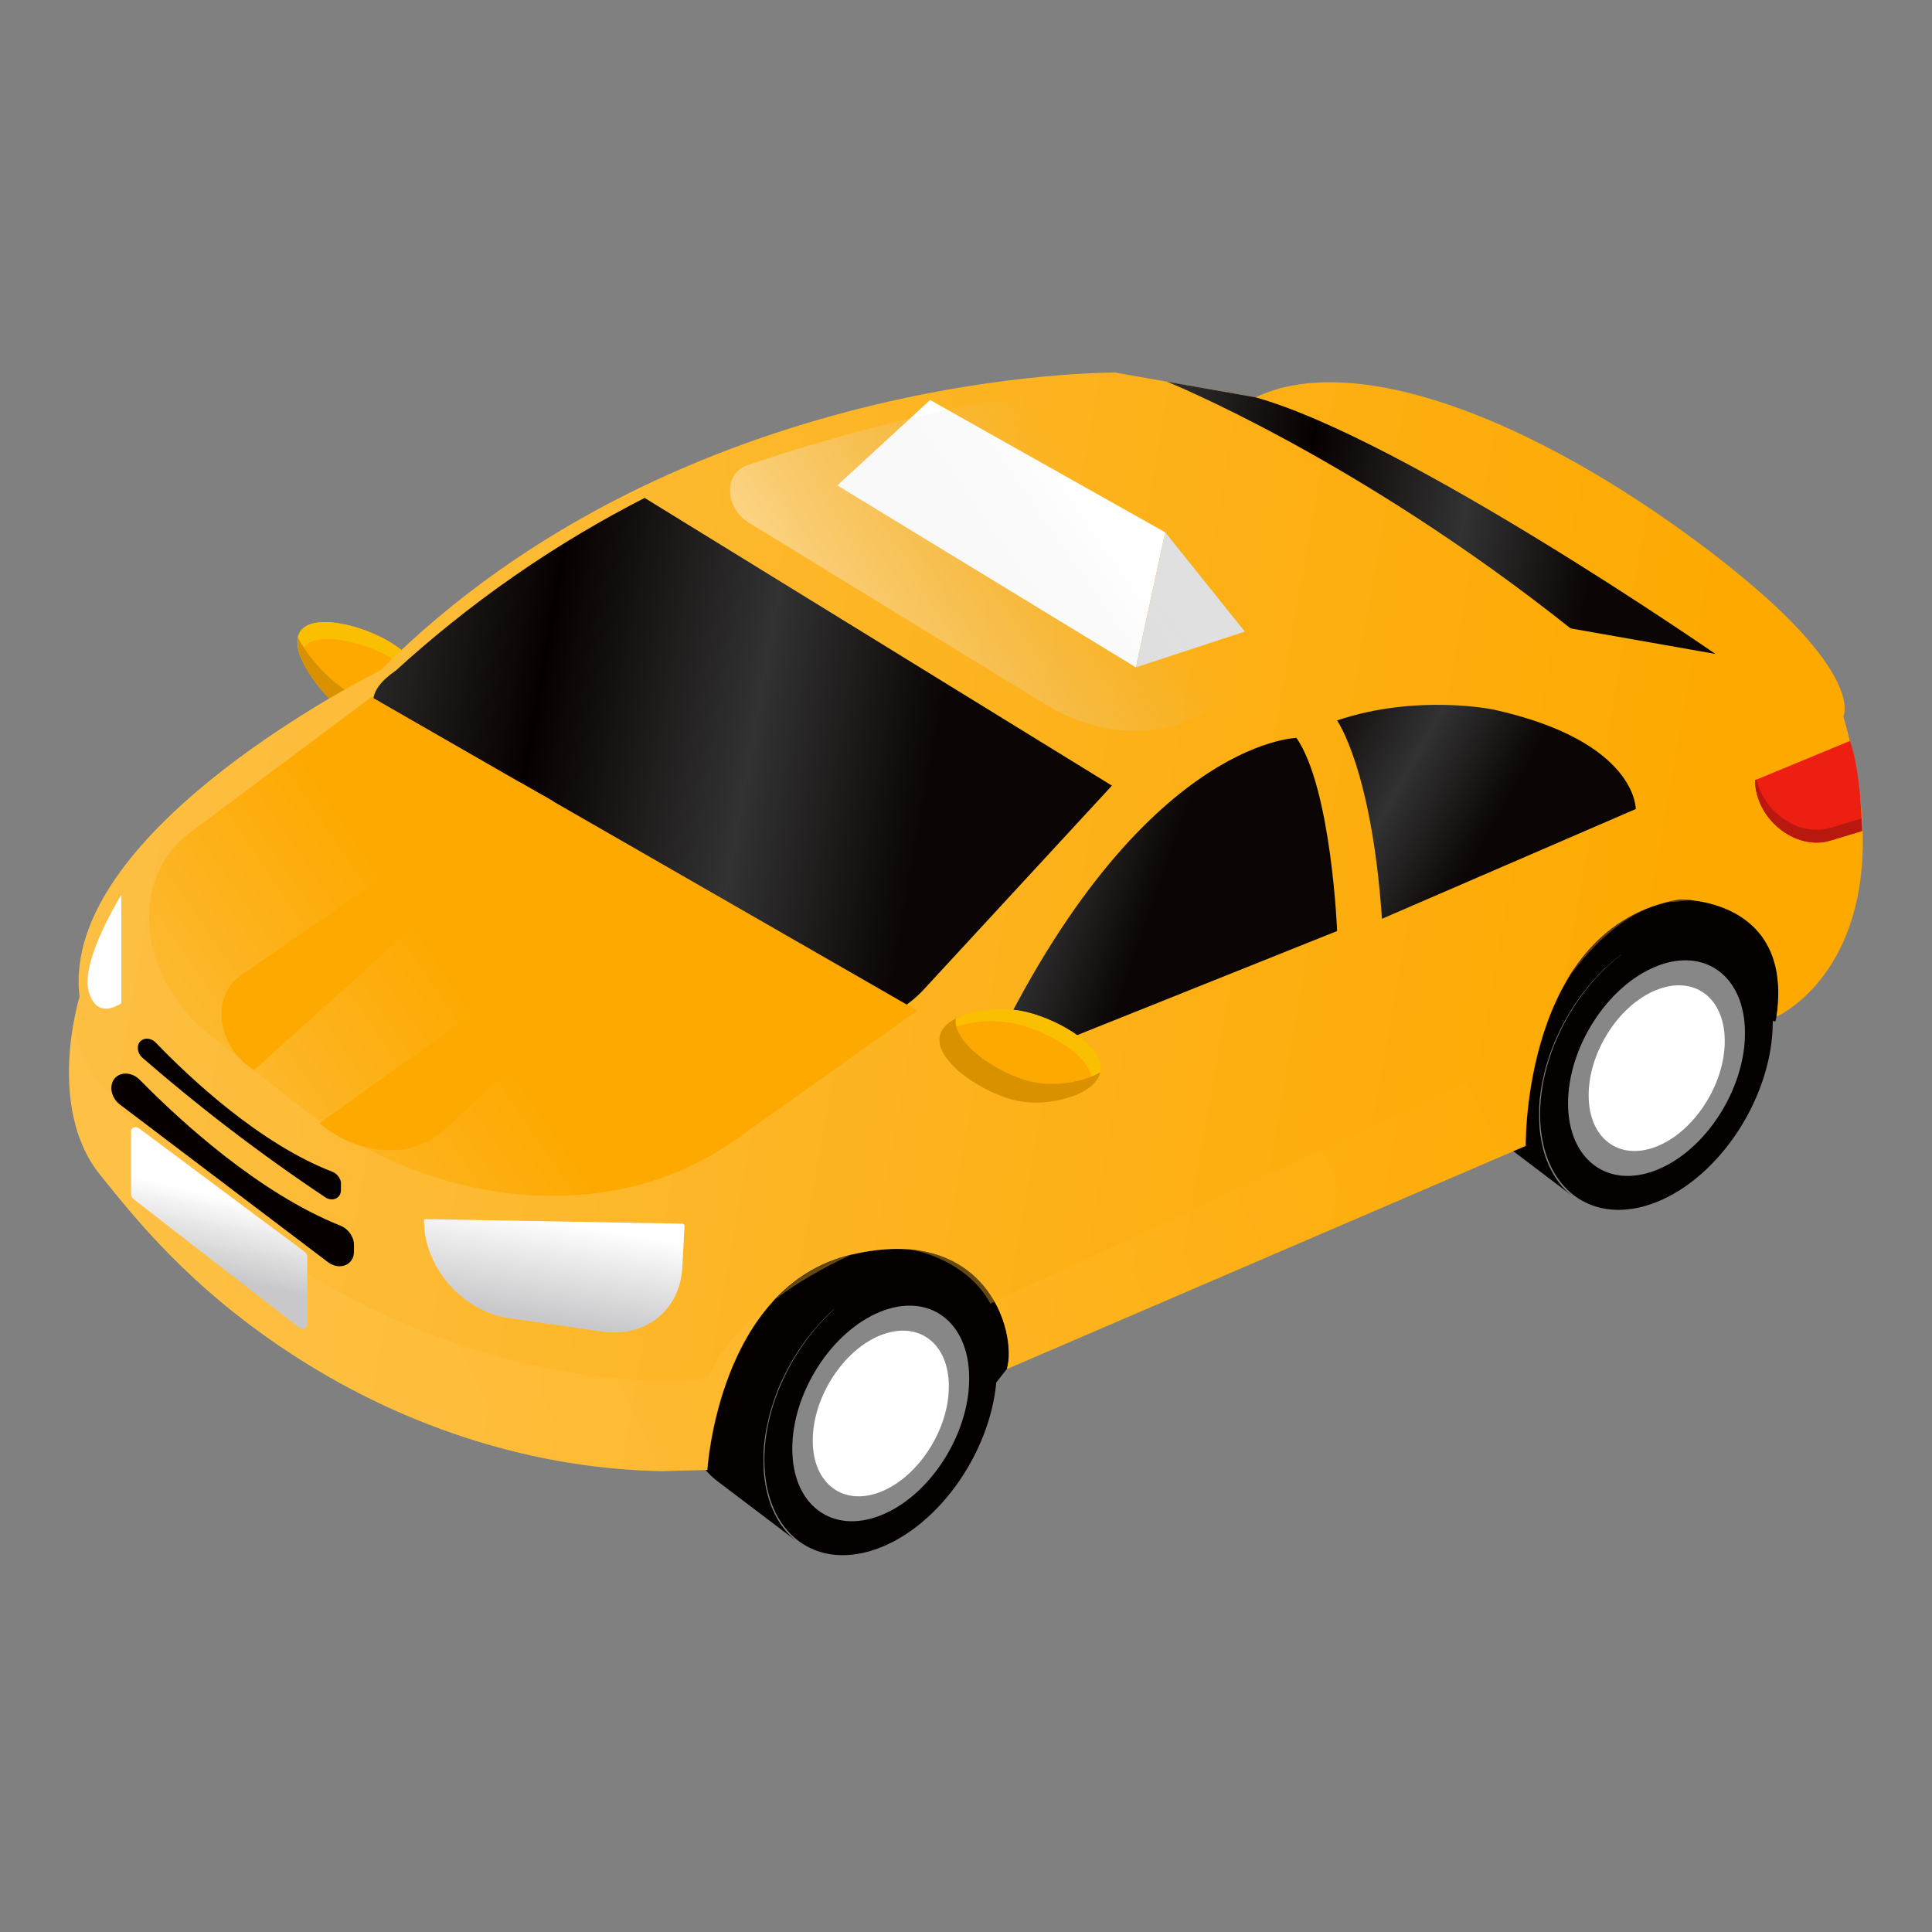
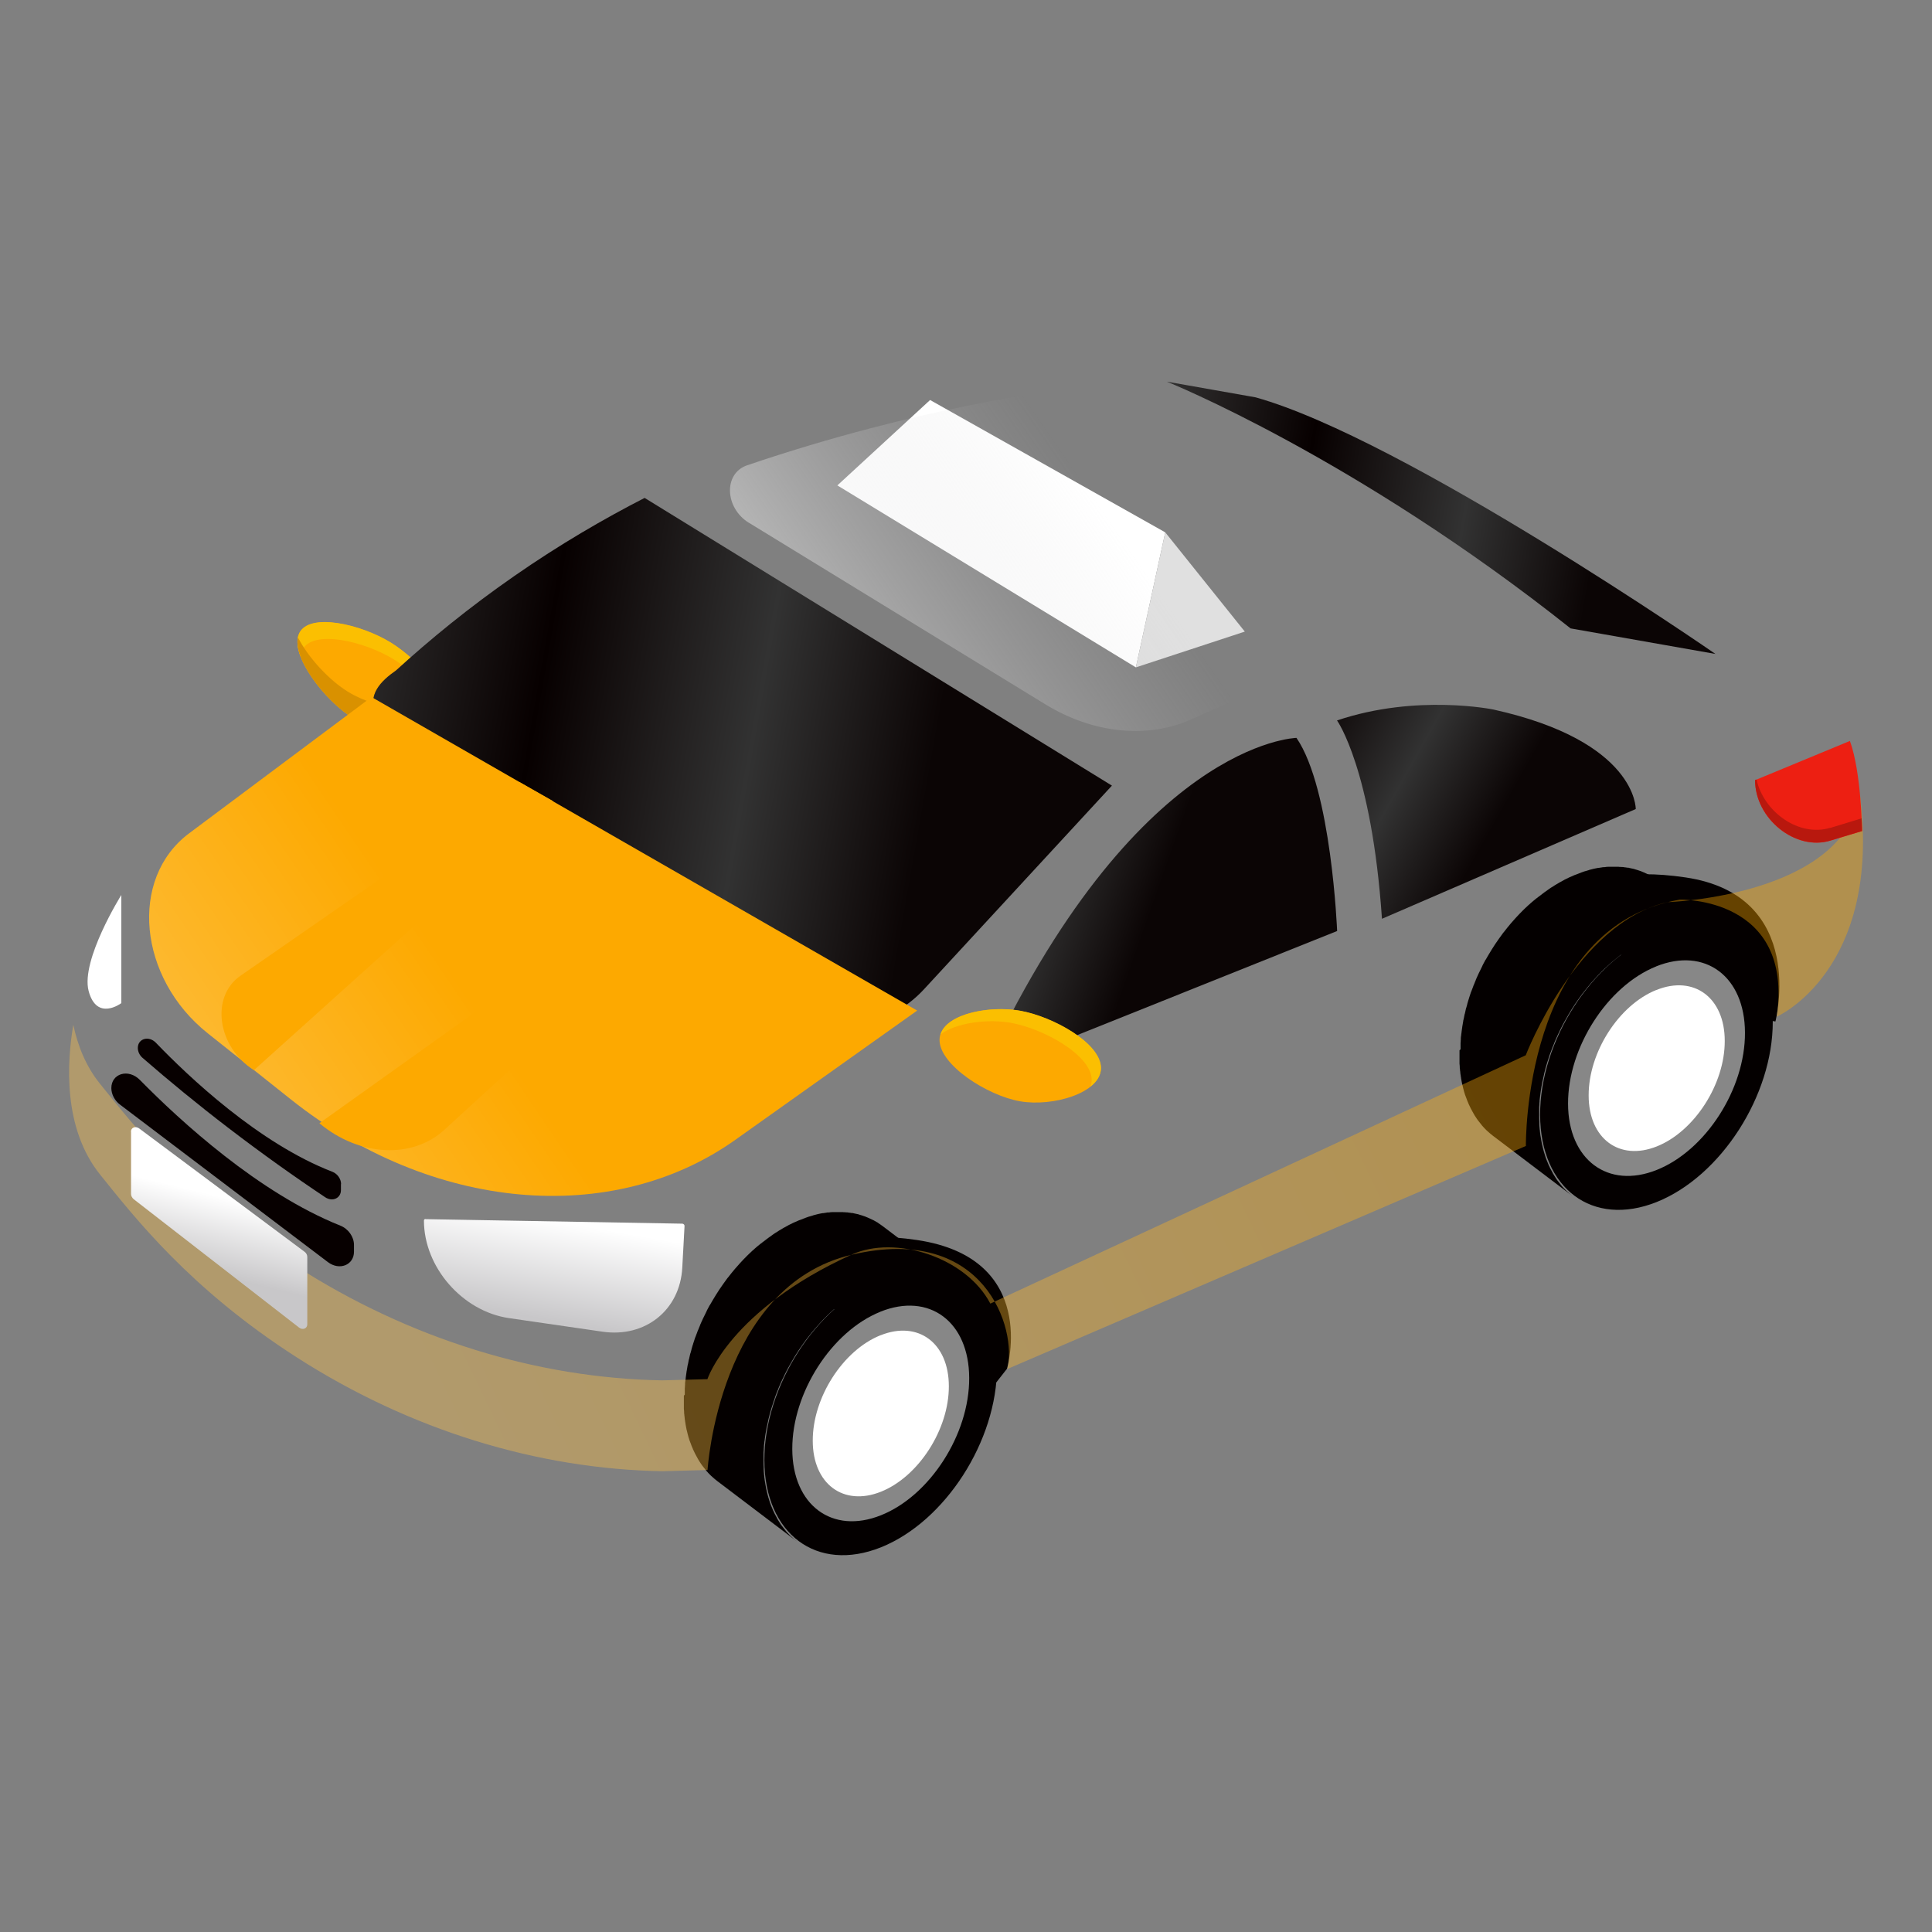
<svg xmlns="http://www.w3.org/2000/svg" width="160" height="160" viewBox="0 0 160 160" fill="none">
  <rect x="0" y="0" width="160" height="160" fill="#808080" stroke="none" />
-   <path d="M82.512 114.481L83.393 113.357C83.393 113.357 86.103 104.203 75.946 102.694C65.8 101.195 65.15 106.626 65.15 106.626L82.501 114.47L82.512 114.481Z" fill="#040000" />
+   <path d="M82.512 114.481L83.393 113.357C83.393 113.357 86.103 104.203 75.946 102.694C65.8 101.195 65.15 106.626 65.15 106.626L82.501 114.47L82.512 114.481" fill="#040000" />
  <path d="M146.152 84.44L147.033 84.594C147.033 84.594 149.743 74.162 139.586 72.664C129.44 71.165 128.79 76.596 128.79 76.596L146.141 84.44H146.152Z" fill="#040000" />
  <path d="M120.958 86.896C120.958 86.896 120.958 86.841 120.958 86.819C120.958 86.764 120.958 86.698 120.958 86.643C120.958 86.577 120.958 86.511 120.958 86.434C120.958 86.379 120.958 86.335 120.969 86.279C120.969 86.213 120.969 86.158 120.98 86.092C120.98 86.048 120.98 86.015 120.98 85.971C120.98 85.883 121.002 85.795 121.013 85.707C121.013 85.652 121.013 85.608 121.035 85.552C121.035 85.53 121.035 85.519 121.035 85.497C121.057 85.343 121.079 85.178 121.101 85.024C121.101 85.002 121.101 84.98 121.112 84.958C121.134 84.825 121.156 84.693 121.178 84.561C121.178 84.539 121.178 84.517 121.189 84.495C121.2 84.429 121.211 84.374 121.233 84.308C121.244 84.231 121.266 84.153 121.277 84.076C121.277 84.032 121.3 83.988 121.311 83.955C121.322 83.889 121.344 83.823 121.355 83.757C121.366 83.702 121.377 83.658 121.388 83.603C121.399 83.537 121.421 83.481 121.443 83.415C121.465 83.349 121.476 83.283 121.498 83.217C121.498 83.184 121.52 83.151 121.52 83.118C121.542 83.03 121.575 82.942 121.597 82.853C121.619 82.798 121.63 82.743 121.652 82.688C121.652 82.677 121.652 82.655 121.663 82.644C121.718 82.49 121.762 82.336 121.817 82.171C121.817 82.159 121.828 82.138 121.839 82.126C121.883 81.994 121.938 81.851 121.994 81.719C121.994 81.697 122.016 81.675 122.016 81.653C122.038 81.598 122.06 81.543 122.082 81.499C122.115 81.421 122.137 81.355 122.17 81.278C122.192 81.234 122.214 81.19 122.225 81.135C122.247 81.08 122.269 81.025 122.302 80.959C122.324 80.915 122.335 80.871 122.357 80.838C122.39 80.76 122.434 80.672 122.467 80.595C122.489 80.551 122.511 80.507 122.533 80.463C122.533 80.452 122.544 80.43 122.555 80.419C122.621 80.276 122.699 80.132 122.765 79.989C122.765 79.989 122.765 79.989 122.765 79.978C122.787 79.945 122.809 79.901 122.82 79.868C122.875 79.758 122.941 79.648 122.996 79.538C122.996 79.516 123.018 79.505 123.029 79.494C123.073 79.406 123.128 79.317 123.183 79.229C123.227 79.163 123.26 79.086 123.304 79.02C123.304 79.009 123.315 78.998 123.326 78.987C123.459 78.755 123.602 78.535 123.745 78.315C123.756 78.293 123.767 78.282 123.778 78.26C123.789 78.238 123.811 78.216 123.822 78.194C124.032 77.885 124.241 77.588 124.461 77.29C124.472 77.279 124.483 77.257 124.494 77.246C124.516 77.224 124.538 77.191 124.56 77.169C124.737 76.938 124.924 76.707 125.111 76.486C125.243 76.332 125.375 76.178 125.519 76.023C125.519 76.023 125.53 76.013 125.541 76.001C125.64 75.891 125.739 75.792 125.838 75.682C125.86 75.66 125.882 75.638 125.904 75.616C126.025 75.495 126.147 75.363 126.279 75.241C126.279 75.241 126.29 75.23 126.301 75.219C126.345 75.186 126.378 75.142 126.422 75.109C126.499 75.032 126.576 74.955 126.664 74.889C126.675 74.878 126.697 74.867 126.708 74.845C126.764 74.801 126.819 74.746 126.874 74.702C126.94 74.647 126.995 74.591 127.061 74.547C127.083 74.525 127.105 74.514 127.127 74.492C127.182 74.437 127.248 74.393 127.314 74.349C127.369 74.305 127.413 74.261 127.469 74.228C127.502 74.206 127.524 74.184 127.557 74.162C127.623 74.107 127.689 74.063 127.755 74.008C127.799 73.975 127.843 73.942 127.887 73.908C127.92 73.886 127.964 73.853 127.997 73.831C128.063 73.787 128.13 73.743 128.196 73.688C128.24 73.655 128.273 73.633 128.317 73.6C128.361 73.567 128.405 73.545 128.449 73.512C128.515 73.468 128.581 73.424 128.647 73.391C128.68 73.369 128.713 73.347 128.746 73.325C128.801 73.291 128.857 73.258 128.912 73.225C128.978 73.192 129.033 73.148 129.099 73.115C129.121 73.104 129.143 73.082 129.176 73.071C129.253 73.027 129.33 72.994 129.396 72.95C129.451 72.928 129.496 72.895 129.551 72.862C129.562 72.862 129.573 72.851 129.595 72.84C129.727 72.774 129.87 72.708 130.002 72.642C130.002 72.642 130.024 72.642 130.035 72.631C130.156 72.576 130.289 72.52 130.41 72.465C130.443 72.454 130.476 72.443 130.509 72.432C130.608 72.388 130.718 72.355 130.817 72.311C130.861 72.3 130.895 72.289 130.928 72.267C130.983 72.245 131.038 72.234 131.082 72.212C131.126 72.201 131.159 72.179 131.203 72.168C131.269 72.146 131.335 72.135 131.401 72.113C131.445 72.102 131.489 72.08 131.545 72.069C131.567 72.069 131.578 72.058 131.6 72.047C131.732 72.014 131.853 71.981 131.985 71.948C132.117 71.915 132.25 71.892 132.371 71.87C132.393 71.87 132.404 71.87 132.415 71.87C132.459 71.87 132.503 71.859 132.558 71.848C132.624 71.848 132.69 71.826 132.756 71.815C132.789 71.815 132.822 71.815 132.855 71.815C132.911 71.815 132.966 71.804 133.021 71.793C133.065 71.793 133.109 71.793 133.153 71.782C133.197 71.782 133.241 71.782 133.285 71.782C133.34 71.782 133.395 71.782 133.45 71.782C133.483 71.782 133.505 71.782 133.538 71.782C133.593 71.782 133.649 71.782 133.693 71.782C133.759 71.782 133.825 71.782 133.891 71.782C133.913 71.782 133.935 71.782 133.957 71.782C134.012 71.782 134.067 71.782 134.111 71.793C134.177 71.793 134.254 71.793 134.321 71.804C134.343 71.804 134.365 71.804 134.387 71.804C134.431 71.804 134.475 71.815 134.53 71.826C134.607 71.826 134.695 71.848 134.772 71.859C134.794 71.859 134.816 71.859 134.838 71.859C134.871 71.859 134.904 71.87 134.937 71.882C135.037 71.903 135.136 71.925 135.246 71.948C135.279 71.948 135.312 71.959 135.334 71.97C135.356 71.97 135.378 71.981 135.4 71.992C135.554 72.036 135.709 72.08 135.852 72.135C135.863 72.135 135.874 72.135 135.885 72.146C136.094 72.223 136.303 72.322 136.502 72.421C136.524 72.421 136.535 72.432 136.557 72.443C136.568 72.443 136.59 72.465 136.601 72.465C136.689 72.509 136.766 72.564 136.854 72.609C136.898 72.631 136.942 72.653 136.975 72.686C137.097 72.763 137.218 72.851 137.339 72.939L143.938 77.94C143.816 77.852 143.695 77.764 143.574 77.687C143.53 77.665 143.497 77.643 143.453 77.61C143.365 77.555 143.288 77.511 143.2 77.467C143.167 77.445 143.133 77.434 143.1 77.423C142.902 77.323 142.704 77.224 142.484 77.147C142.473 77.147 142.45 77.147 142.439 77.136C142.296 77.081 142.142 77.037 141.988 76.993C141.933 76.982 141.889 76.96 141.834 76.949C141.734 76.927 141.635 76.905 141.525 76.883C141.47 76.872 141.415 76.861 141.349 76.85C141.272 76.839 141.184 76.828 141.107 76.817C141.04 76.817 140.974 76.795 140.908 76.795C140.842 76.795 140.765 76.795 140.699 76.784C140.622 76.784 140.545 76.784 140.468 76.773C140.401 76.773 140.335 76.773 140.269 76.773C140.192 76.773 140.104 76.773 140.027 76.773C139.972 76.773 139.917 76.773 139.862 76.773C139.774 76.773 139.685 76.784 139.597 76.795C139.542 76.795 139.487 76.795 139.432 76.817C139.333 76.817 139.234 76.839 139.135 76.861C139.091 76.861 139.046 76.872 138.991 76.883C138.705 76.927 138.408 76.993 138.11 77.081C138.066 77.092 138.022 77.114 137.967 77.125C137.857 77.158 137.758 77.191 137.647 77.224C137.592 77.246 137.548 77.257 137.493 77.279C137.35 77.323 137.207 77.379 137.075 77.434C136.92 77.5 136.755 77.566 136.601 77.632C136.601 77.632 136.579 77.632 136.579 77.643C136.425 77.709 136.281 77.786 136.127 77.863C136.072 77.885 136.028 77.918 135.973 77.951C135.874 78.006 135.775 78.061 135.676 78.117C135.609 78.15 135.554 78.183 135.488 78.227C135.4 78.282 135.312 78.337 135.224 78.392C135.158 78.436 135.092 78.48 135.026 78.513C134.937 78.568 134.86 78.623 134.772 78.678C134.706 78.722 134.64 78.766 134.574 78.822C134.497 78.877 134.409 78.943 134.332 78.998C134.265 79.042 134.199 79.097 134.133 79.152C134.056 79.218 133.968 79.284 133.891 79.35C133.825 79.394 133.77 79.45 133.715 79.494C133.627 79.56 133.549 79.637 133.461 79.703C133.406 79.747 133.351 79.802 133.296 79.846C133.197 79.934 133.109 80.022 133.01 80.111C132.966 80.144 132.933 80.188 132.888 80.221C132.756 80.353 132.624 80.474 132.492 80.617C132.47 80.639 132.448 80.661 132.426 80.683C132.316 80.793 132.216 80.904 132.106 81.025C131.963 81.179 131.831 81.333 131.699 81.487C131.511 81.708 131.324 81.939 131.148 82.171C131.115 82.215 131.082 82.259 131.049 82.292C130.828 82.589 130.619 82.887 130.41 83.195C130.388 83.239 130.355 83.272 130.333 83.316C130.19 83.537 130.046 83.757 129.914 83.988C129.87 84.076 129.815 84.153 129.771 84.242C129.716 84.33 129.672 84.418 129.617 84.506C129.551 84.627 129.484 84.759 129.407 84.891C129.385 84.925 129.363 84.969 129.352 85.002C129.264 85.167 129.187 85.332 129.11 85.497C129.088 85.541 129.066 85.585 129.044 85.63C128.989 85.751 128.934 85.872 128.879 85.993C128.857 86.048 128.824 86.103 128.801 86.169C128.746 86.291 128.702 86.412 128.658 86.533C128.636 86.588 128.614 86.643 128.592 86.687C128.526 86.841 128.471 87.007 128.416 87.161C128.416 87.172 128.405 87.194 128.394 87.205C128.328 87.381 128.273 87.557 128.218 87.734C128.196 87.789 128.185 87.844 128.163 87.899C128.13 88.02 128.085 88.141 128.052 88.262C128.03 88.329 128.019 88.395 127.997 88.461C127.964 88.571 127.931 88.692 127.909 88.802C127.887 88.868 127.876 88.934 127.865 89.001C127.832 89.122 127.81 89.232 127.788 89.353C127.777 89.419 127.766 89.474 127.744 89.54C127.711 89.695 127.689 89.849 127.656 90.003C127.656 90.025 127.656 90.047 127.645 90.069C127.612 90.245 127.59 90.422 127.568 90.598C127.568 90.653 127.557 90.697 127.546 90.752C127.535 90.884 127.513 91.005 127.502 91.138C127.502 91.204 127.502 91.259 127.491 91.325C127.491 91.446 127.48 91.567 127.469 91.689C127.469 91.743 127.469 91.81 127.469 91.865C127.469 92.041 127.469 92.206 127.469 92.382C127.469 92.559 127.469 92.735 127.48 92.911C127.48 92.966 127.48 93.01 127.48 93.066C127.48 93.187 127.491 93.308 127.502 93.418C127.502 93.484 127.513 93.55 127.524 93.616C127.524 93.715 127.546 93.815 127.557 93.914C127.557 93.991 127.579 94.057 127.59 94.134C127.601 94.222 127.623 94.31 127.634 94.398C127.645 94.475 127.667 94.564 127.678 94.641C127.7 94.718 127.711 94.806 127.733 94.883C127.755 94.971 127.777 95.07 127.799 95.159C127.821 95.225 127.832 95.302 127.854 95.368C127.887 95.478 127.92 95.588 127.953 95.687C127.975 95.742 127.986 95.797 128.008 95.864C128.074 96.04 128.141 96.216 128.218 96.392C128.218 96.414 128.24 96.425 128.24 96.447C128.339 96.679 128.449 96.888 128.57 97.097C128.57 97.108 128.592 97.13 128.592 97.153C128.691 97.318 128.79 97.483 128.901 97.648C128.923 97.681 128.956 97.725 128.978 97.758C129.088 97.902 129.198 98.045 129.308 98.177C129.308 98.177 129.33 98.199 129.33 98.21C129.451 98.353 129.584 98.485 129.716 98.618C129.749 98.651 129.782 98.684 129.815 98.706C129.947 98.827 130.09 98.948 130.234 99.058L123.635 94.057C123.492 93.947 123.349 93.826 123.216 93.704C123.183 93.671 123.15 93.638 123.117 93.616C122.985 93.484 122.853 93.352 122.732 93.209C122.732 93.209 122.71 93.187 122.71 93.176C122.599 93.043 122.489 92.9 122.379 92.757C122.357 92.724 122.324 92.68 122.302 92.647C122.192 92.493 122.093 92.327 121.994 92.151C121.994 92.151 121.994 92.151 121.994 92.14C121.994 92.129 121.983 92.118 121.971 92.107C121.85 91.898 121.74 91.677 121.641 91.457C121.641 91.446 121.63 91.435 121.619 91.424C121.619 91.424 121.619 91.413 121.619 91.402C121.542 91.237 121.476 91.061 121.41 90.873C121.41 90.862 121.399 90.84 121.388 90.829C121.377 90.785 121.366 90.741 121.344 90.708C121.311 90.598 121.277 90.499 121.244 90.389C121.244 90.356 121.222 90.334 121.222 90.3C121.211 90.256 121.2 90.212 121.189 90.179C121.167 90.091 121.145 89.992 121.123 89.904C121.123 89.871 121.101 89.827 121.09 89.794C121.09 89.75 121.079 89.706 121.068 89.672C121.057 89.595 121.035 89.518 121.024 89.43C121.024 89.386 121.002 89.353 121.002 89.309C121.002 89.265 120.991 89.21 120.98 89.166C120.98 89.089 120.958 89.023 120.947 88.945C120.947 88.912 120.936 88.868 120.936 88.835C120.936 88.769 120.925 88.714 120.914 88.648C120.914 88.582 120.903 88.516 120.892 88.45C120.892 88.428 120.892 88.395 120.892 88.373C120.892 88.284 120.881 88.185 120.87 88.097C120.87 88.042 120.87 87.998 120.87 87.943C120.87 87.932 120.87 87.921 120.87 87.91C120.87 87.756 120.87 87.602 120.87 87.447C120.87 87.447 120.87 87.425 120.87 87.414C120.87 87.271 120.87 87.128 120.87 86.985L120.958 86.896Z" fill="#040000" />
  <path d="M137.151 77.389C131.831 79.527 127.534 86.213 127.545 92.327C127.567 98.441 131.886 101.669 137.207 99.543C142.527 97.406 146.824 90.719 146.813 84.605C146.791 78.491 142.472 75.252 137.14 77.389H137.151Z" fill="#040000" />
  <path d="M137.163 80.033C133.12 81.653 129.848 86.742 129.859 91.402C129.87 96.051 133.164 98.507 137.207 96.888C141.261 95.269 144.533 90.179 144.511 85.519C144.5 80.86 141.206 78.403 137.152 80.033H137.163Z" fill="#878787" />
  <path d="M137.174 81.983C134.067 83.228 131.555 87.139 131.566 90.719C131.566 94.299 134.111 96.183 137.218 94.938C140.324 93.693 142.847 89.783 142.836 86.202C142.836 82.622 140.291 80.738 137.185 81.983H137.174Z" fill="url(#paint0_linear_26214_2837)" />
  <path d="M37.026 59.995C36.2 61.747 31.838 61.075 29.348 59.554C26.858 58.034 23.95 54.212 24.776 52.46C25.603 50.709 29.855 51.689 32.344 53.209C34.834 54.729 37.842 58.243 37.015 59.995H37.026Z" fill="#FDA900" />
  <path d="M25.029 53.848C25.856 52.096 30.108 53.077 32.598 54.597C34.382 55.688 36.42 57.792 37.136 59.543C37.379 57.704 34.636 54.608 32.344 53.198C29.855 51.678 25.602 50.697 24.776 52.449C24.534 52.956 24.611 53.639 24.897 54.377C24.908 54.19 24.952 54.002 25.029 53.848Z" fill="#FBBF01" />
  <path d="M36.586 57.505C36.563 57.583 36.541 57.66 36.508 57.737C35.682 59.488 31.32 58.816 28.83 57.296C27.266 56.338 25.536 54.476 24.677 52.791C24.291 54.652 27.001 58.122 29.348 59.554C31.837 61.075 36.189 61.747 37.026 59.995C37.335 59.345 37.114 58.453 36.586 57.516V57.505Z" fill="#D99100" />
  <path d="M56.712 115.494C56.712 115.494 56.712 115.439 56.712 115.417C56.712 115.362 56.712 115.296 56.712 115.241C56.712 115.175 56.712 115.109 56.712 115.032C56.712 114.977 56.712 114.932 56.723 114.877C56.723 114.811 56.723 114.756 56.734 114.69C56.734 114.646 56.734 114.613 56.734 114.569C56.734 114.481 56.756 114.393 56.767 114.305C56.767 114.249 56.767 114.205 56.789 114.15C56.789 114.128 56.789 114.117 56.789 114.095C56.811 113.941 56.833 113.776 56.855 113.622C56.855 113.6 56.855 113.578 56.866 113.555C56.888 113.423 56.91 113.291 56.932 113.159C56.932 113.137 56.932 113.115 56.943 113.093C56.954 113.027 56.965 112.972 56.987 112.906C56.998 112.828 57.02 112.751 57.031 112.674C57.031 112.63 57.053 112.586 57.064 112.553C57.075 112.487 57.097 112.421 57.108 112.355C57.12 112.3 57.13 112.256 57.142 112.2C57.153 112.134 57.175 112.079 57.197 112.013C57.219 111.947 57.23 111.881 57.252 111.815C57.252 111.782 57.274 111.749 57.274 111.716C57.296 111.628 57.329 111.54 57.351 111.451C57.373 111.396 57.384 111.341 57.406 111.286C57.406 111.275 57.406 111.253 57.417 111.242C57.472 111.088 57.516 110.934 57.571 110.768C57.571 110.757 57.582 110.735 57.593 110.724C57.637 110.592 57.692 110.449 57.747 110.317C57.747 110.295 57.769 110.273 57.769 110.251C57.791 110.196 57.813 110.14 57.836 110.096C57.869 110.019 57.891 109.953 57.924 109.876C57.946 109.832 57.968 109.788 57.979 109.733C58.001 109.678 58.023 109.623 58.056 109.557C58.078 109.513 58.089 109.468 58.111 109.435C58.144 109.358 58.188 109.27 58.221 109.193C58.243 109.149 58.265 109.105 58.287 109.061C58.287 109.05 58.298 109.028 58.309 109.017C58.375 108.874 58.452 108.73 58.519 108.587C58.519 108.587 58.519 108.587 58.519 108.576C58.541 108.543 58.563 108.499 58.574 108.466C58.629 108.356 58.695 108.246 58.75 108.136C58.75 108.114 58.772 108.102 58.783 108.091C58.827 108.003 58.882 107.915 58.937 107.827C58.981 107.761 59.014 107.684 59.058 107.618C59.058 107.607 59.069 107.596 59.08 107.585C59.212 107.353 59.356 107.133 59.499 106.913C59.51 106.891 59.521 106.88 59.532 106.858C59.543 106.836 59.565 106.814 59.576 106.792C59.785 106.483 59.995 106.186 60.215 105.888C60.226 105.877 60.237 105.855 60.248 105.844C60.27 105.822 60.292 105.789 60.314 105.767C60.49 105.536 60.678 105.304 60.865 105.084C60.997 104.93 61.129 104.776 61.273 104.621C61.273 104.621 61.284 104.61 61.295 104.599C61.394 104.489 61.493 104.39 61.592 104.28C61.614 104.258 61.636 104.236 61.658 104.214C61.779 104.093 61.901 103.96 62.033 103.839C62.033 103.839 62.044 103.828 62.055 103.817C62.099 103.784 62.132 103.74 62.176 103.707C62.253 103.63 62.33 103.553 62.418 103.487C62.429 103.476 62.451 103.465 62.462 103.443C62.517 103.399 62.572 103.344 62.627 103.299C62.694 103.244 62.749 103.189 62.815 103.145C62.837 103.123 62.859 103.112 62.881 103.09C62.936 103.035 63.002 102.991 63.068 102.947C63.123 102.903 63.167 102.859 63.222 102.826C63.255 102.804 63.278 102.782 63.31 102.76C63.377 102.705 63.443 102.661 63.509 102.605C63.553 102.572 63.597 102.539 63.641 102.506C63.674 102.484 63.718 102.451 63.751 102.429C63.817 102.385 63.883 102.341 63.95 102.286C63.993 102.253 64.027 102.231 64.071 102.198C64.115 102.165 64.159 102.143 64.203 102.11C64.269 102.066 64.335 102.022 64.401 101.989C64.434 101.967 64.467 101.944 64.5 101.922C64.555 101.889 64.61 101.856 64.665 101.823C64.732 101.79 64.787 101.746 64.853 101.713C64.875 101.702 64.897 101.68 64.93 101.669C65.007 101.625 65.084 101.592 65.15 101.548C65.205 101.526 65.249 101.493 65.305 101.46C65.316 101.46 65.326 101.449 65.349 101.438C65.481 101.372 65.624 101.306 65.756 101.239C65.756 101.239 65.778 101.239 65.789 101.228C65.91 101.173 66.043 101.118 66.164 101.063C66.197 101.052 66.23 101.041 66.263 101.03C66.362 100.986 66.472 100.953 66.571 100.909C66.615 100.898 66.648 100.887 66.681 100.865C66.737 100.843 66.792 100.832 66.836 100.81C66.88 100.799 66.913 100.777 66.957 100.766C67.023 100.744 67.089 100.733 67.155 100.711C67.199 100.7 67.243 100.678 67.298 100.667C67.32 100.667 67.331 100.656 67.353 100.645C67.486 100.612 67.607 100.578 67.739 100.545C67.871 100.512 68.003 100.49 68.125 100.468C68.147 100.468 68.158 100.468 68.169 100.468C68.213 100.468 68.257 100.457 68.312 100.446C68.378 100.446 68.444 100.424 68.51 100.413C68.543 100.413 68.576 100.413 68.609 100.413C68.664 100.413 68.719 100.402 68.775 100.391C68.819 100.391 68.863 100.391 68.907 100.38C68.951 100.38 68.995 100.38 69.039 100.38C69.094 100.38 69.149 100.38 69.204 100.38C69.237 100.38 69.259 100.38 69.292 100.38C69.347 100.38 69.403 100.38 69.447 100.38C69.513 100.38 69.579 100.38 69.645 100.38C69.667 100.38 69.689 100.38 69.711 100.38C69.766 100.38 69.821 100.38 69.865 100.391C69.931 100.391 70.008 100.391 70.074 100.402C70.097 100.402 70.118 100.402 70.141 100.402C70.185 100.402 70.229 100.413 70.284 100.424C70.361 100.424 70.449 100.446 70.526 100.457C70.548 100.457 70.57 100.457 70.592 100.457C70.625 100.457 70.658 100.468 70.691 100.479C70.79 100.501 70.89 100.523 71 100.545C71.033 100.545 71.066 100.556 71.088 100.567C71.11 100.567 71.132 100.578 71.154 100.589C71.308 100.634 71.463 100.678 71.606 100.733C71.617 100.733 71.628 100.733 71.639 100.744C71.848 100.821 72.057 100.92 72.256 101.019C72.278 101.019 72.289 101.03 72.311 101.041C72.322 101.041 72.344 101.063 72.355 101.063C72.443 101.107 72.52 101.162 72.608 101.206C72.652 101.228 72.696 101.25 72.729 101.284C72.85 101.361 72.972 101.449 73.093 101.537L79.692 106.538C79.57 106.45 79.449 106.362 79.328 106.285C79.284 106.263 79.251 106.241 79.207 106.208C79.119 106.153 79.042 106.109 78.953 106.065C78.92 106.042 78.887 106.031 78.854 106.02C78.656 105.921 78.458 105.822 78.237 105.745C78.226 105.745 78.204 105.745 78.193 105.734C78.05 105.679 77.896 105.635 77.742 105.591C77.687 105.58 77.642 105.558 77.587 105.547C77.488 105.525 77.389 105.503 77.279 105.481C77.224 105.47 77.169 105.459 77.103 105.448C77.026 105.437 76.938 105.426 76.86 105.415C76.794 105.415 76.728 105.393 76.662 105.393C76.596 105.393 76.519 105.393 76.453 105.382C76.376 105.382 76.299 105.382 76.221 105.37C76.155 105.37 76.089 105.37 76.023 105.37C75.946 105.37 75.858 105.37 75.781 105.37C75.726 105.37 75.671 105.37 75.616 105.37C75.527 105.37 75.439 105.382 75.351 105.393C75.296 105.393 75.241 105.393 75.186 105.415C75.087 105.415 74.988 105.437 74.888 105.459C74.844 105.459 74.8 105.47 74.745 105.481C74.459 105.525 74.161 105.591 73.864 105.679C73.82 105.69 73.776 105.712 73.721 105.723C73.611 105.756 73.511 105.789 73.401 105.822C73.346 105.844 73.302 105.855 73.247 105.877C73.104 105.921 72.961 105.976 72.829 106.031C72.674 106.098 72.509 106.164 72.355 106.23C72.355 106.23 72.333 106.23 72.333 106.241C72.178 106.307 72.035 106.384 71.881 106.461C71.826 106.483 71.782 106.516 71.727 106.549C71.628 106.604 71.529 106.659 71.429 106.714C71.363 106.748 71.308 106.781 71.242 106.825C71.154 106.88 71.066 106.935 70.978 106.99C70.912 107.034 70.846 107.078 70.779 107.111C70.691 107.166 70.614 107.221 70.526 107.276C70.46 107.32 70.394 107.364 70.328 107.419C70.251 107.475 70.163 107.541 70.085 107.596C70.019 107.64 69.953 107.695 69.887 107.75C69.81 107.816 69.722 107.882 69.645 107.948C69.579 107.992 69.524 108.047 69.469 108.091C69.38 108.158 69.303 108.235 69.215 108.301C69.16 108.345 69.105 108.4 69.05 108.444C68.951 108.532 68.863 108.62 68.763 108.708C68.719 108.741 68.686 108.785 68.642 108.819C68.51 108.951 68.378 109.072 68.246 109.215C68.224 109.237 68.202 109.259 68.18 109.281C68.07 109.391 67.97 109.502 67.86 109.623C67.717 109.777 67.585 109.931 67.453 110.085C67.265 110.306 67.078 110.537 66.902 110.768C66.869 110.812 66.836 110.857 66.803 110.89C66.582 111.187 66.373 111.484 66.164 111.793C66.142 111.837 66.109 111.87 66.087 111.914C65.943 112.134 65.8 112.355 65.668 112.586C65.624 112.674 65.569 112.751 65.525 112.839C65.47 112.928 65.426 113.016 65.371 113.104C65.305 113.225 65.238 113.357 65.161 113.489C65.139 113.522 65.117 113.566 65.106 113.6C65.018 113.765 64.941 113.93 64.864 114.095C64.842 114.139 64.82 114.183 64.798 114.227C64.743 114.349 64.688 114.47 64.632 114.591C64.61 114.646 64.577 114.701 64.555 114.767C64.5 114.888 64.456 115.01 64.412 115.131C64.39 115.186 64.368 115.241 64.346 115.285C64.28 115.439 64.225 115.604 64.17 115.759C64.17 115.77 64.159 115.792 64.159 115.803C64.093 115.979 64.038 116.155 63.983 116.332C63.961 116.387 63.95 116.442 63.927 116.497C63.894 116.618 63.85 116.739 63.817 116.86C63.795 116.926 63.784 116.993 63.762 117.059C63.729 117.169 63.707 117.29 63.674 117.4C63.652 117.466 63.641 117.532 63.63 117.598C63.597 117.72 63.575 117.83 63.553 117.951C63.542 118.017 63.531 118.072 63.509 118.138C63.476 118.292 63.454 118.447 63.421 118.601C63.421 118.623 63.421 118.645 63.41 118.667C63.377 118.843 63.355 119.019 63.333 119.196C63.333 119.251 63.322 119.295 63.31 119.35C63.3 119.482 63.278 119.603 63.267 119.736C63.267 119.802 63.267 119.857 63.255 119.923C63.255 120.044 63.244 120.165 63.233 120.286C63.233 120.341 63.233 120.408 63.233 120.463C63.233 120.639 63.233 120.804 63.233 120.98C63.233 121.157 63.233 121.333 63.244 121.509C63.244 121.564 63.244 121.608 63.244 121.663C63.244 121.785 63.255 121.906 63.267 122.016C63.267 122.082 63.278 122.148 63.288 122.214C63.288 122.313 63.31 122.412 63.322 122.512C63.322 122.589 63.344 122.655 63.355 122.732C63.366 122.82 63.388 122.908 63.399 122.996C63.41 123.073 63.432 123.162 63.443 123.239C63.465 123.316 63.476 123.404 63.498 123.481C63.52 123.569 63.542 123.668 63.564 123.756C63.586 123.823 63.597 123.9 63.619 123.966C63.652 124.076 63.685 124.186 63.718 124.285C63.74 124.34 63.751 124.395 63.773 124.461C63.839 124.638 63.905 124.814 63.983 124.99C63.983 125.012 64.005 125.023 64.005 125.045C64.104 125.277 64.214 125.486 64.335 125.695C64.335 125.706 64.357 125.728 64.357 125.75C64.456 125.916 64.555 126.081 64.665 126.246C64.688 126.279 64.721 126.323 64.743 126.356C64.853 126.499 64.963 126.643 65.073 126.775C65.073 126.775 65.095 126.797 65.095 126.808C65.216 126.951 65.349 127.083 65.481 127.215C65.514 127.249 65.547 127.282 65.58 127.304C65.712 127.425 65.855 127.546 65.999 127.656L59.4 122.655C59.257 122.545 59.113 122.423 58.981 122.302C58.948 122.269 58.915 122.236 58.882 122.214C58.75 122.082 58.618 121.95 58.496 121.807C58.496 121.807 58.474 121.785 58.474 121.774C58.364 121.641 58.254 121.498 58.144 121.355C58.122 121.322 58.089 121.278 58.067 121.245C57.957 121.091 57.858 120.925 57.758 120.749C57.758 120.749 57.758 120.749 57.758 120.738C57.758 120.727 57.747 120.716 57.736 120.705C57.615 120.496 57.505 120.275 57.406 120.055C57.406 120.044 57.395 120.033 57.384 120.022C57.384 120.022 57.384 120.011 57.384 120C57.307 119.835 57.241 119.658 57.175 119.471C57.175 119.46 57.163 119.438 57.153 119.427C57.142 119.383 57.13 119.339 57.108 119.306C57.075 119.196 57.042 119.097 57.009 118.986C57.009 118.953 56.987 118.931 56.987 118.898C56.976 118.854 56.965 118.81 56.954 118.777C56.932 118.689 56.91 118.59 56.888 118.502C56.888 118.469 56.866 118.425 56.855 118.392C56.855 118.347 56.844 118.303 56.833 118.27C56.822 118.193 56.8 118.116 56.789 118.028C56.789 117.984 56.767 117.951 56.767 117.907C56.767 117.863 56.756 117.808 56.745 117.764C56.745 117.698 56.723 117.62 56.712 117.543C56.712 117.51 56.701 117.466 56.701 117.433C56.701 117.367 56.69 117.312 56.679 117.246C56.679 117.18 56.668 117.114 56.657 117.048C56.657 117.026 56.657 116.993 56.657 116.97C56.657 116.882 56.646 116.783 56.635 116.695C56.635 116.64 56.635 116.596 56.635 116.541C56.635 116.53 56.635 116.519 56.635 116.508C56.635 116.354 56.635 116.199 56.635 116.045C56.635 116.045 56.635 116.023 56.635 116.012C56.635 115.869 56.635 115.726 56.635 115.582L56.712 115.494Z" fill="#040000" />
  <path d="M72.906 105.987C67.585 108.125 63.289 114.811 63.3 120.925C63.322 127.039 67.64 130.267 72.961 128.141C78.281 126.004 82.578 119.317 82.567 113.203C82.545 107.089 78.226 103.85 72.895 105.987H72.906Z" fill="#040000" />
  <path d="M72.917 108.631C68.874 110.251 65.602 115.34 65.613 120C65.624 124.649 68.918 127.105 72.961 125.486C77.015 123.867 80.287 118.777 80.264 114.117C80.254 109.457 76.96 107.001 72.906 108.631H72.917Z" fill="#878787" />
  <path d="M72.917 110.581C69.81 111.826 67.298 115.737 67.309 119.317C67.309 122.897 69.854 124.781 72.961 123.536C76.067 122.291 78.59 118.381 78.579 114.8C78.579 111.22 76.034 109.336 72.928 110.581H72.917Z" fill="url(#paint1_linear_26214_2837)" />
-   <path d="M31.507 55.511C31.507 55.511 4.892 68.654 6.589 82.545C6.589 82.545 3.757 91.666 8.285 97.285C11.116 100.788 15.721 106.714 24.501 112.366C33.953 118.436 44.539 121.652 54.839 121.829L58.574 121.729C58.574 121.729 59.488 106.483 70.537 103.894C81.575 101.317 84.241 110.118 83.393 113.368L126.345 94.894C126.345 94.894 126.08 76.729 139.09 74.492C139.09 74.492 148.553 74.25 147.121 84.186C147.121 84.186 158.325 79.295 152.662 59.334C152.662 59.334 154.733 55.456 140.82 45.068C126.907 34.68 112.189 28.974 103.982 32.906L92.371 30.857C92.371 30.857 56.47 30.505 31.507 55.511Z" fill="url(#paint2_linear_26214_2837)" />
  <path style="mix-blend-mode:multiply" opacity="0.39" d="M8.296 89.772C11.127 93.275 15.732 99.201 24.512 104.853C33.964 110.923 44.55 114.139 54.85 114.316L58.585 114.216C58.585 114.216 60.447 108.477 70.548 103.894C74.139 102.264 80 104.104 82.016 107.959L126.356 87.392C126.356 87.392 130.553 76.398 138.099 74.713C138.099 74.713 152.74 74.239 154.028 65.746C155.879 80.375 147.143 84.198 147.143 84.198C148.576 74.25 139.113 74.503 139.113 74.503C126.103 76.74 126.367 94.905 126.367 94.905L83.415 113.379C84.263 110.129 81.597 101.317 70.559 103.905C59.521 106.483 58.596 121.74 58.596 121.74L54.861 121.84C44.561 121.663 33.975 118.458 24.523 112.377C15.732 106.725 11.138 100.81 8.307 97.296C5.19 93.44 5.542 87.954 6.071 84.87C6.434 86.588 7.106 88.306 8.296 89.772Z" fill="url(#paint3_linear_26214_2837)" />
  <path d="M92.085 65.062L76.53 81.917C73.324 85.398 67.981 86.125 63.035 83.79C52.669 78.877 35.803 69.568 31.132 59.191C30.383 57.538 31.529 56.404 32.807 55.511C35.583 52.978 38.833 50.312 42.611 47.69C46.368 45.079 50.014 42.964 53.385 41.235C66.285 49.177 79.185 57.12 92.085 65.062Z" fill="url(#paint4_linear_26214_2837)" />
  <path d="M30.769 57.726L15.655 69.017C10.664 72.752 11.436 80.992 17.219 85.585L24.104 91.061C35.726 100.303 50.686 101.658 60.909 94.387L75.957 83.691L30.769 57.726Z" fill="url(#paint5_linear_26214_2837)" />
  <path d="M110.735 59.676C110.735 59.676 113.599 63.685 114.448 76.09L135.466 67.001C135.466 67.001 135.577 61.394 123.679 58.761C123.679 58.761 117.323 57.439 110.724 59.665L110.735 59.676Z" fill="url(#paint6_linear_26214_2837)" />
  <path d="M96.634 31.607C96.634 31.607 112.233 37.864 130.068 52.041L142.065 54.157C142.065 54.157 116.331 36.355 103.982 32.906L96.634 31.607Z" fill="url(#paint7_linear_26214_2837)" />
  <path d="M153.202 61.361L145.348 64.611C145.348 67.805 148.686 70.493 151.572 69.623L154.205 68.83C154.205 68.83 154.161 64.016 153.202 61.361Z" fill="#ED1F12" />
  <path d="M151.572 68.566L154.172 67.772C154.205 68.411 154.205 68.819 154.205 68.819L151.572 69.612C148.686 70.482 145.348 67.794 145.348 64.6L145.469 64.556C146.075 67.277 149.005 69.337 151.572 68.555V68.566Z" fill="#B8180E" />
  <path d="M29.315 103.09V103.663C29.315 104.765 28.114 105.249 27.156 104.522L9.937 91.479C9.497 91.149 9.221 90.62 9.221 90.113C9.221 88.89 10.643 88.483 11.579 89.43C14.928 92.834 21.416 98.794 28.191 101.504C28.852 101.768 29.315 102.429 29.315 103.101V103.09Z" fill="#070000" />
  <path d="M28.235 98.067V98.562C28.235 99.234 27.53 99.554 26.924 99.146C24.38 97.45 21.703 95.544 18.938 93.429C16.36 91.457 13.98 89.496 11.799 87.602C11.557 87.392 11.414 87.084 11.414 86.786C11.414 86.004 12.328 85.751 12.912 86.357C15.578 89.133 21.438 94.696 27.53 97.042C27.949 97.208 28.246 97.637 28.246 98.056L28.235 98.067Z" fill="#070000" />
  <path d="M10.852 93.715V98.882C10.852 99.036 10.94 99.201 11.072 99.312L24.765 109.942C25.063 110.174 25.448 110.03 25.448 109.678V104.093C25.448 103.927 25.36 103.762 25.217 103.663L11.524 93.451C11.226 93.231 10.841 93.374 10.841 93.726L10.852 93.715Z" fill="url(#paint8_linear_26214_2837)" />
  <path d="M43.041 64.776L19.918 80.805C17.406 82.545 17.99 86.709 21.031 88.626L45.795 66.34L43.03 64.776H43.041Z" fill="#FDA900" />
  <path d="M55.688 72.168L26.451 93.021C29.744 95.775 34.129 96.007 36.795 93.572L58.441 73.743L55.676 72.179L55.688 72.168Z" fill="#FDA900" />
  <path d="M94.068 55.269L69.347 40.199L77.026 33.127L96.502 44.088L94.068 55.269Z" fill="white" />
  <path d="M103.09 52.306L94.068 55.269L96.502 44.088L103.09 52.306Z" fill="#E0E0E0" />
  <path d="M107.375 61.108C107.375 61.108 93.969 61.361 81.333 88.879L110.735 77.103C110.735 77.103 110.272 65.349 107.375 61.119V61.108Z" fill="url(#paint9_linear_26214_2837)" />
  <path d="M77.808 86.125C77.808 88.196 81.763 90.73 84.473 91.204C87.183 91.677 91.17 90.521 91.17 88.461C91.17 86.401 87.183 84.198 84.473 83.713C81.763 83.228 77.808 84.054 77.808 86.125Z" fill="#FDA900" />
  <path d="M90.41 89.452C90.41 87.381 86.422 85.189 83.713 84.704C81.774 84.363 79.196 84.693 77.896 85.663C78.436 83.933 81.983 83.261 84.484 83.702C87.194 84.175 91.181 86.379 91.181 88.45C91.181 89.045 90.84 89.562 90.3 89.992C90.366 89.816 90.41 89.639 90.41 89.452Z" fill="#FBBF01" />
-   <path d="M79.174 84.341C79.163 84.418 79.141 84.495 79.141 84.583C79.141 86.654 83.096 89.188 85.806 89.662C87.513 89.959 89.716 89.618 91.126 88.802C90.708 90.653 87.028 91.655 84.462 91.204C81.752 90.73 77.797 88.196 77.797 86.125C77.797 85.354 78.348 84.759 79.163 84.341H79.174Z" fill="#D99100" />
  <path d="M10.048 74.118V83.074C10.048 83.074 8.01 84.616 7.338 82.06C6.677 79.505 10.048 74.118 10.048 74.118Z" fill="url(#paint10_linear_26214_2837)" />
  <path d="M35.242 100.964L56.503 101.339C56.602 101.339 56.701 101.438 56.69 101.537L56.503 104.985C56.315 108.499 53.44 110.801 49.893 110.284L42.149 109.16C38.293 108.598 35.109 104.941 35.109 101.085C35.109 101.008 35.164 100.942 35.253 100.953L35.242 100.964Z" fill="url(#paint11_linear_26214_2837)" />
  <path opacity="0.46" d="M62.044 43.306L86.577 58.332C90.531 60.755 95.081 61.218 98.728 59.543C104.357 56.955 113.269 53.474 120.969 53.143L87.634 32.334C87.634 32.334 76.31 33.623 61.868 38.536C59.907 39.208 60.006 42.061 62.033 43.306H62.044Z" fill="url(#paint12_linear_26214_2837)" />
  <defs>
    <linearGradient id="paint0_linear_26214_2837" x1="125.693" y1="86.211" x2="114.384" y2="84.217" gradientUnits="userSpaceOnUse">
      <stop stop-color="white" />
      <stop offset="1" stop-color="#C8C7C9" />
    </linearGradient>
    <linearGradient id="paint1_linear_26214_2837" x1="54.364" y1="113.361" x2="43.044" y2="111.365" gradientUnits="userSpaceOnUse">
      <stop stop-color="white" />
      <stop offset="1" stop-color="#C8C7C9" />
    </linearGradient>
    <linearGradient id="paint2_linear_26214_2837" x1="137.519" y1="86.377" x2="-11.692" y2="60.068" gradientUnits="userSpaceOnUse">
      <stop stop-color="#FDA900" />
      <stop offset="1" stop-color="#FDC34E" />
    </linearGradient>
    <linearGradient id="paint3_linear_26214_2837" x1="122.645" y1="53.093" x2="25.805" y2="99.336" gradientUnits="userSpaceOnUse">
      <stop stop-color="#FDA900" />
      <stop offset="1" stop-color="#FDC34E" />
    </linearGradient>
    <linearGradient id="paint4_linear_26214_2837" x1="76.738" y1="65.871" x2="15.278" y2="55.034" gradientUnits="userSpaceOnUse">
      <stop stop-color="#0B0505" />
      <stop offset="0.24" stop-color="#323232" />
      <stop offset="0.53" stop-color="#070000" />
      <stop offset="0.84" stop-color="#363636" />
      <stop offset="1" stop-color="#0B0505" />
    </linearGradient>
    <linearGradient id="paint5_linear_26214_2837" x1="30.875" y1="70.829" x2="2.993" y2="89.716" gradientUnits="userSpaceOnUse">
      <stop stop-color="#FDA900" />
      <stop offset="1" stop-color="#FDC34E" />
    </linearGradient>
    <linearGradient id="paint6_linear_26214_2837" x1="121.178" y1="72.863" x2="90.633" y2="55.666" gradientUnits="userSpaceOnUse">
      <stop stop-color="#0B0505" />
      <stop offset="0.24" stop-color="#323232" />
      <stop offset="0.53" stop-color="#070000" />
      <stop offset="0.84" stop-color="#363636" />
      <stop offset="1" stop-color="#0B0505" />
    </linearGradient>
    <linearGradient id="paint7_linear_26214_2837" x1="132.151" y1="45.122" x2="86.516" y2="37.076" gradientUnits="userSpaceOnUse">
      <stop stop-color="#0B0505" />
      <stop offset="0.24" stop-color="#323232" />
      <stop offset="0.53" stop-color="#070000" />
      <stop offset="0.84" stop-color="#363636" />
      <stop offset="1" stop-color="#0B0505" />
    </linearGradient>
    <linearGradient id="paint8_linear_26214_2837" x1="-4.463" y1="93.55" x2="-5.984" y2="99.784" gradientUnits="userSpaceOnUse">
      <stop stop-color="white" />
      <stop offset="1" stop-color="#C8C7C9" />
    </linearGradient>
    <linearGradient id="paint9_linear_26214_2837" x1="94.617" y1="77.519" x2="58.251" y2="64.719" gradientUnits="userSpaceOnUse">
      <stop stop-color="#0B0505" />
      <stop offset="0.24" stop-color="#323232" />
      <stop offset="0.53" stop-color="#070000" />
      <stop offset="0.84" stop-color="#363636" />
      <stop offset="1" stop-color="#0B0505" />
    </linearGradient>
    <linearGradient id="paint10_linear_26214_2837" x1="-9.877" y1="75.143" x2="-12.677" y2="74.649" gradientUnits="userSpaceOnUse">
      <stop stop-color="white" />
      <stop offset="1" stop-color="#C8C7C9" />
    </linearGradient>
    <linearGradient id="paint11_linear_26214_2837" x1="23.388" y1="97.112" x2="21.965" y2="105.182" gradientUnits="userSpaceOnUse">
      <stop stop-color="white" />
      <stop offset="1" stop-color="#C8C7C9" />
    </linearGradient>
    <linearGradient id="paint12_linear_26214_2837" x1="65.596" y1="52.768" x2="87.966" y2="37.336" gradientUnits="userSpaceOnUse">
      <stop stop-color="white" />
      <stop offset="1" stop-color="#C8C7C9" stop-opacity="0" />
    </linearGradient>
  </defs>
</svg>